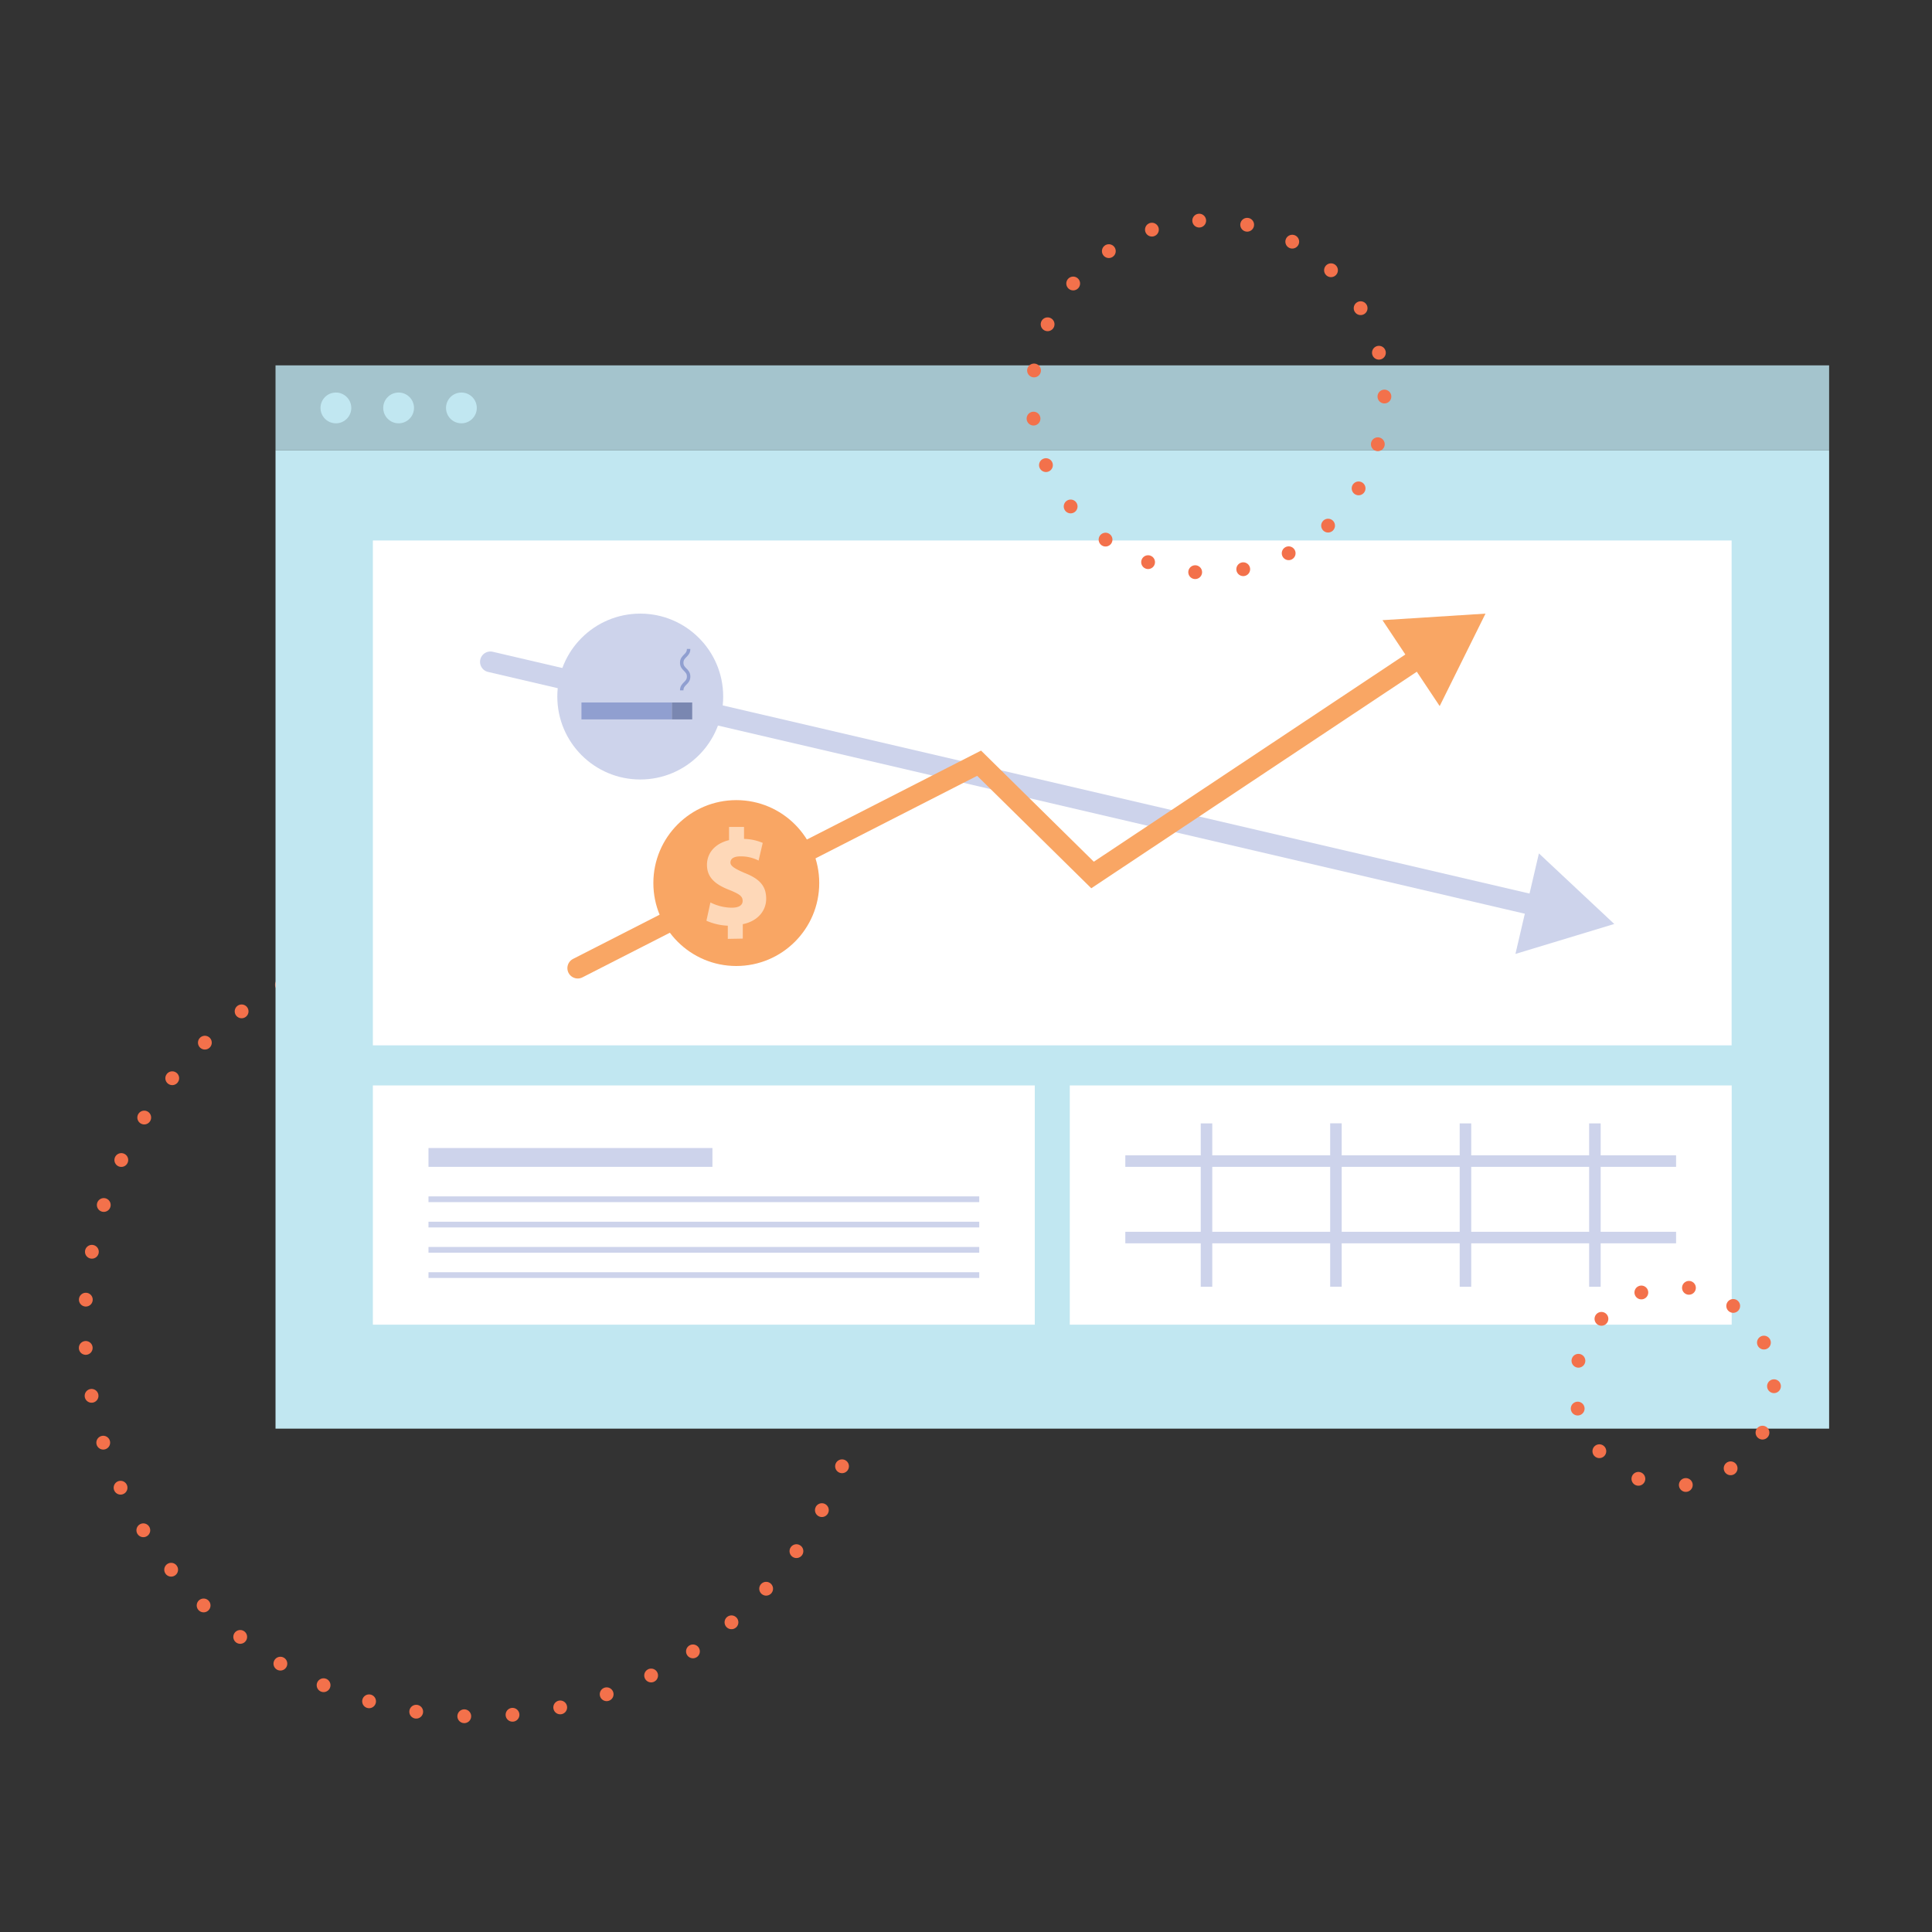
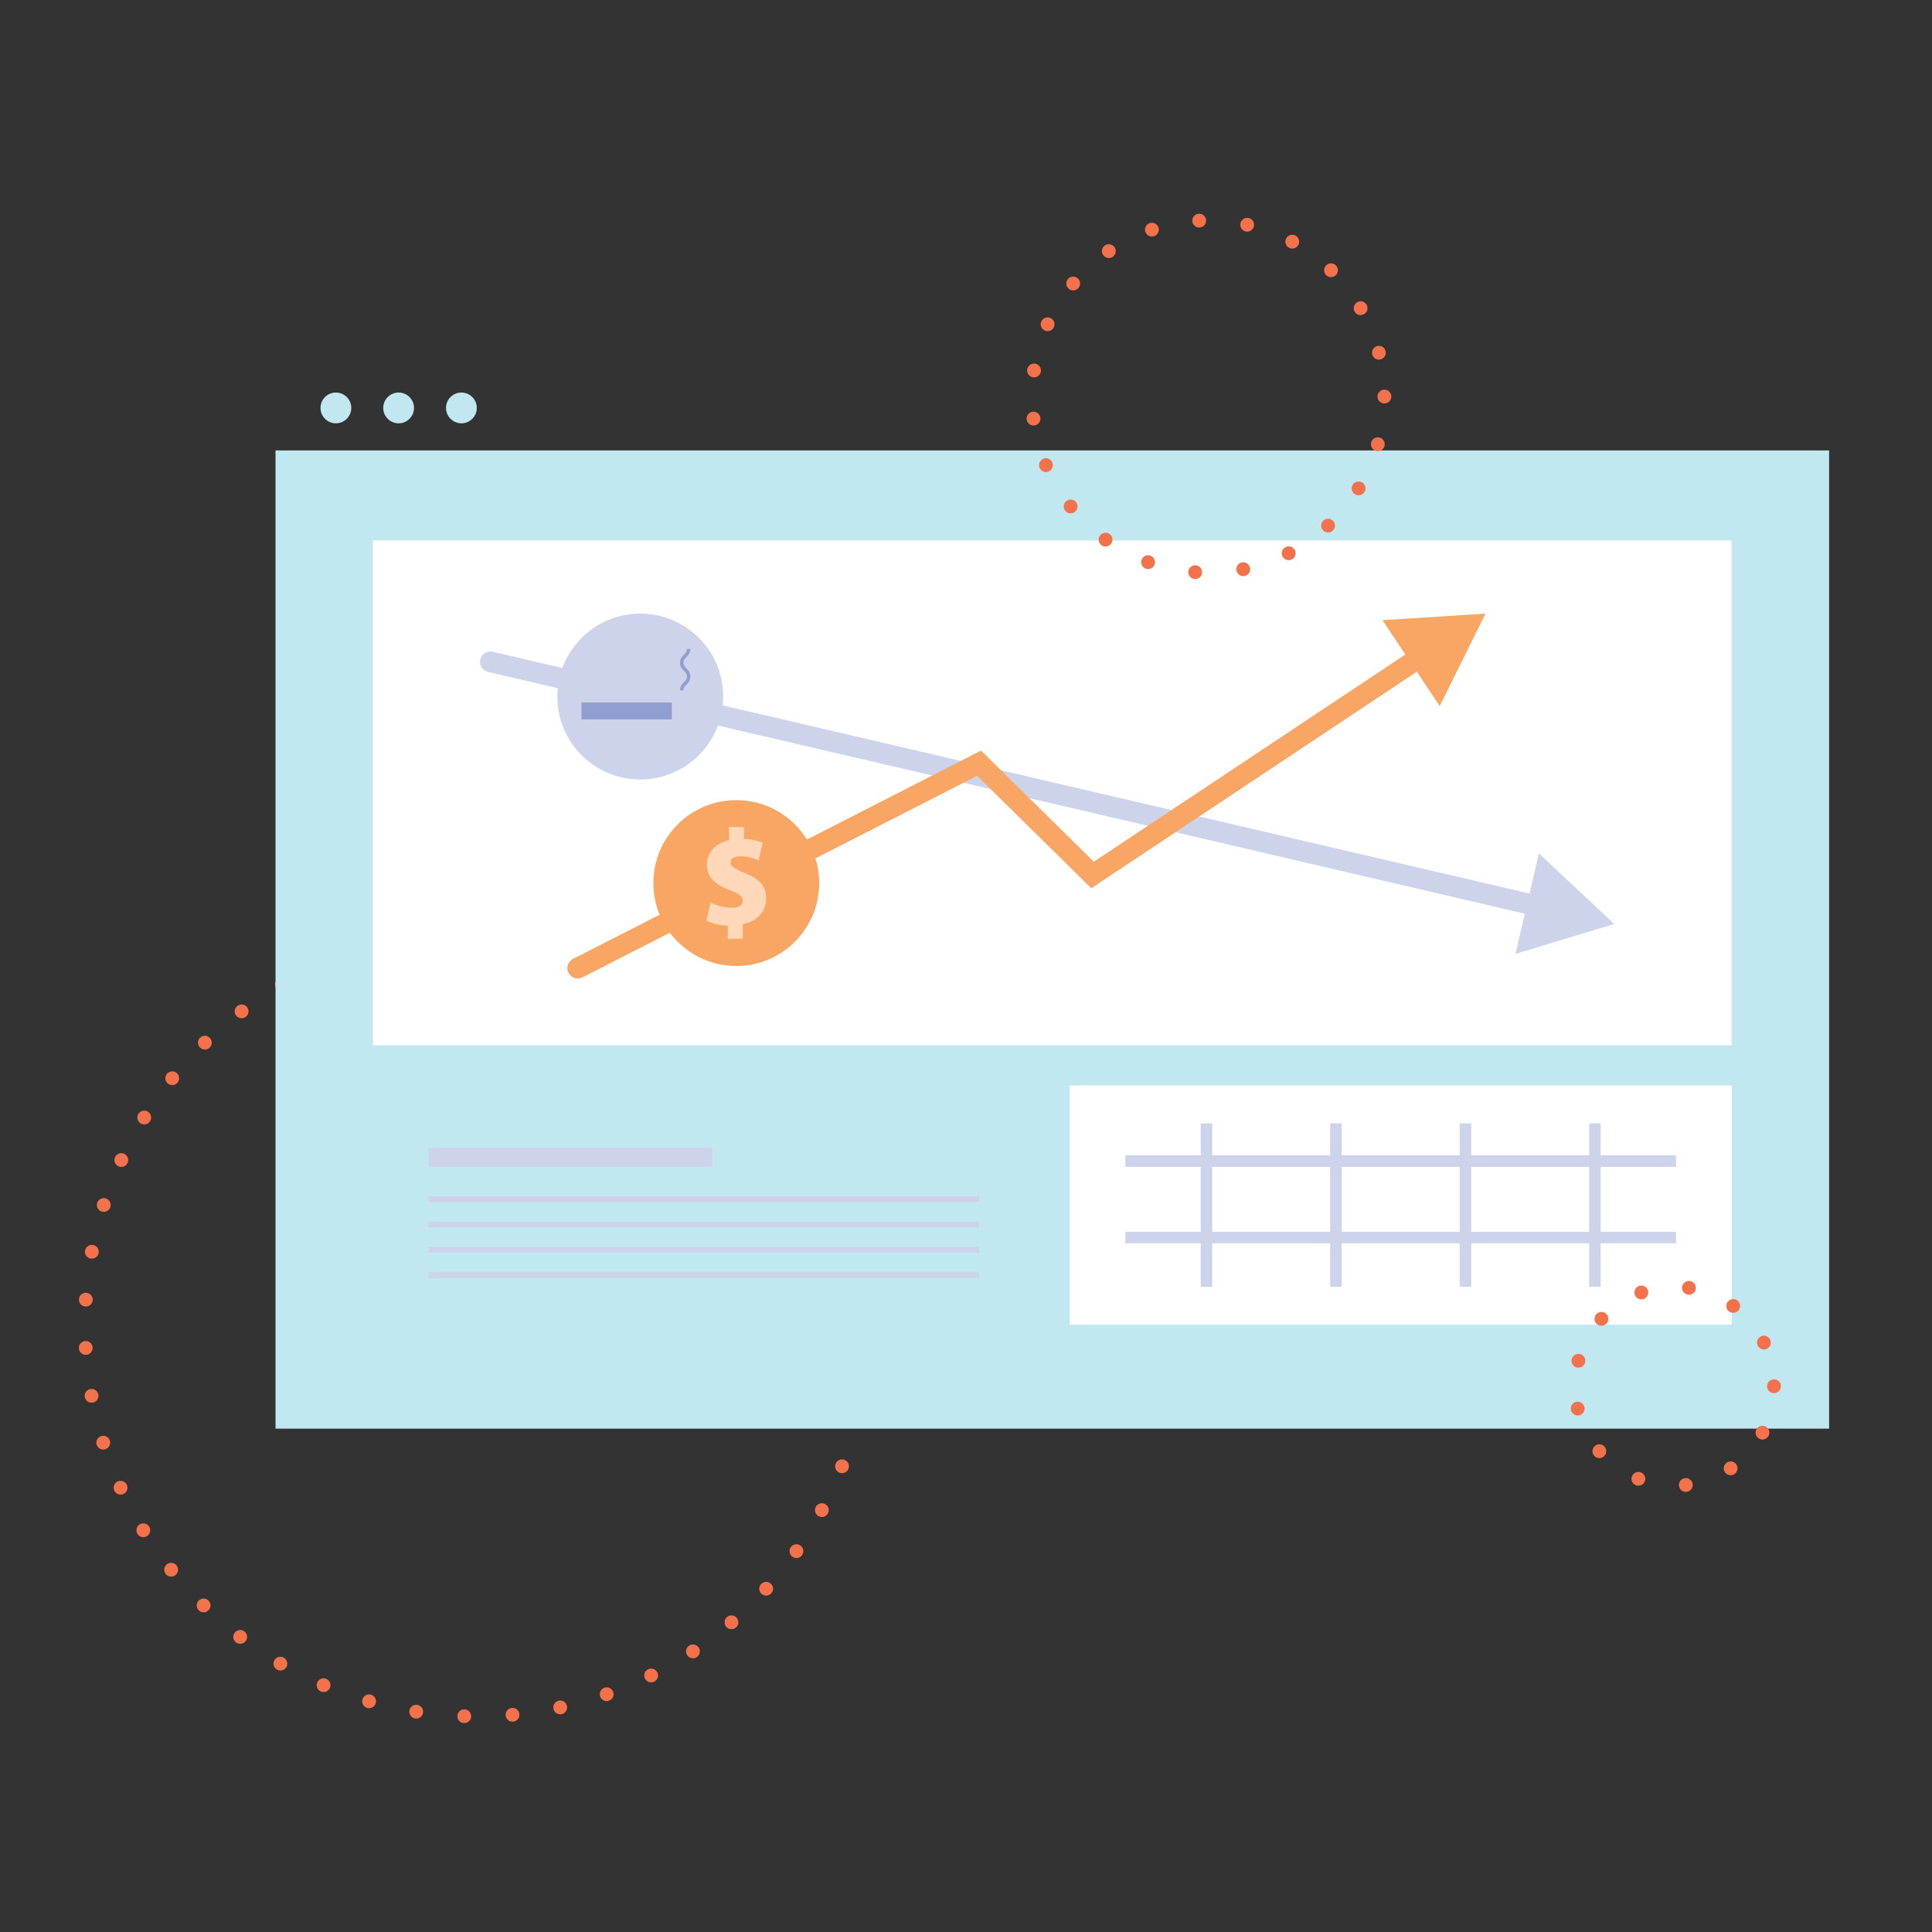
<svg xmlns="http://www.w3.org/2000/svg" viewBox="0 0 280 280">
  <rect x="0" y="0" width="280" height="280" fill="#333333" stroke="none" />
  <defs>
    <style>.cls-1,.cls-12,.cls-6,.cls-8{fill:none;stroke-miterlimit:10;}.cls-1{stroke:#f3714b;stroke-width:2px;stroke-dasharray:0 7;}.cls-1,.cls-6,.cls-8{stroke-linecap:round;}.cls-2{fill:#c1e7f1;}.cls-3{fill:#a4c4cd;}.cls-4{fill:#fff;}.cls-5{fill:#909fd0;}.cls-6{stroke:#cdd3eb;}.cls-6,.cls-8{stroke-width:3px;}.cls-7{fill:#cdd3eb;}.cls-8{stroke:#f9a664;}.cls-9{fill:#f9a664;}.cls-10{fill:#fed8b8;}.cls-11{fill:#7a87b1;}.cls-12{stroke:#909fd0;stroke-width:0.5px;}</style>
  </defs>
  <title>MS-1 copy 2</title>
  <g id="Layer_1" data-name="Layer 1">
    <circle class="cls-1" cx="69.1" cy="191.98" r="56.78" />
    <rect class="cls-2" x="39.93" y="65.28" width="225.16" height="141.77" />
-     <rect class="cls-3" x="39.93" y="52.95" width="225.16" height="12.33" />
    <circle class="cls-2" cx="48.68" cy="59.12" r="2.23" />
    <circle class="cls-2" cx="57.77" cy="59.12" r="2.23" />
    <circle class="cls-2" cx="66.87" cy="59.12" r="2.23" />
    <rect class="cls-4" x="54.04" y="78.33" width="196.92" height="73.17" />
-     <rect class="cls-4" x="54.04" y="157.31" width="95.93" height="34.67" />
    <line class="cls-5" x1="71.07" y1="95.92" x2="233.95" y2="133.91" />
    <line class="cls-6" x1="71.07" y1="95.92" x2="223.47" y2="131.46" />
    <polygon class="cls-7" points="219.63 138.25 233.95 133.91 223.03 123.68 219.63 138.25" />
    <rect class="cls-4" x="155.04" y="157.31" width="95.93" height="34.67" />
    <polyline class="cls-8" points="83.73 140.31 141.9 110.61 158.34 126.81 206.33 94.89" />
    <polygon class="cls-9" points="208.65 102.33 215.29 88.93 200.36 89.88 208.65 102.33" />
    <rect class="cls-7" x="163.09" y="167.44" width="79.82" height="1.67" />
    <rect class="cls-7" x="62.1" y="166.38" width="41.15" height="2.73" />
    <rect class="cls-7" x="163.09" y="178.52" width="79.82" height="1.67" />
    <rect class="cls-7" x="62.1" y="173.39" width="79.82" height="0.83" />
    <rect class="cls-7" x="62.1" y="177.06" width="79.82" height="0.83" />
    <rect class="cls-7" x="62.1" y="180.72" width="79.82" height="0.83" />
    <rect class="cls-7" x="62.1" y="184.38" width="79.82" height="0.83" />
    <rect class="cls-7" x="163.02" y="173.81" width="23.68" height="1.67" transform="translate(349.5 -0.21) rotate(90)" />
    <rect class="cls-7" x="181.78" y="173.81" width="23.68" height="1.67" transform="translate(368.26 -18.98) rotate(90)" />
    <rect class="cls-7" x="200.55" y="173.81" width="23.68" height="1.67" transform="translate(387.03 -37.74) rotate(90)" />
    <rect class="cls-7" x="219.31" y="173.81" width="23.68" height="1.67" transform="translate(405.79 -56.5) rotate(90)" />
    <circle class="cls-9" cx="106.71" cy="127.98" r="12.02" />
    <path class="cls-10" d="M105.48,136.07v-1.91a8.58,8.58,0,0,1-3.1-.72l.58-2.65a7,7,0,0,0,3.08.76c1,0,1.59-.32,1.59-1s-.53-1-1.87-1.55c-2.05-.79-3.3-1.79-3.3-3.66,0-1.69,1.13-3.08,3.2-3.58v-1.91h2.17v1.73a7.31,7.31,0,0,1,2.71.58l-.6,2.56a5.61,5.61,0,0,0-2.61-.61c-1.09,0-1.47.41-1.47.89s.52.86,2.09,1.53c2.29.9,3.09,2,3.09,3.73s-1.22,3.24-3.39,3.68v2.09Z" />
    <circle class="cls-7" cx="92.79" cy="100.95" r="12.02" />
    <rect class="cls-5" x="84.27" y="101.81" width="13.1" height="2.45" />
-     <rect class="cls-11" x="97.37" y="101.81" width="2.95" height="2.45" />
    <path class="cls-12" d="M98.8,100.05c0-1,1-1,1-2s-1-1-1-2,1-1,1-2" />
    <circle class="cls-1" cx="175.11" cy="57.47" r="25.53" />
    <circle class="cls-1" cx="242.69" cy="200.9" r="14.41" />
  </g>
</svg>